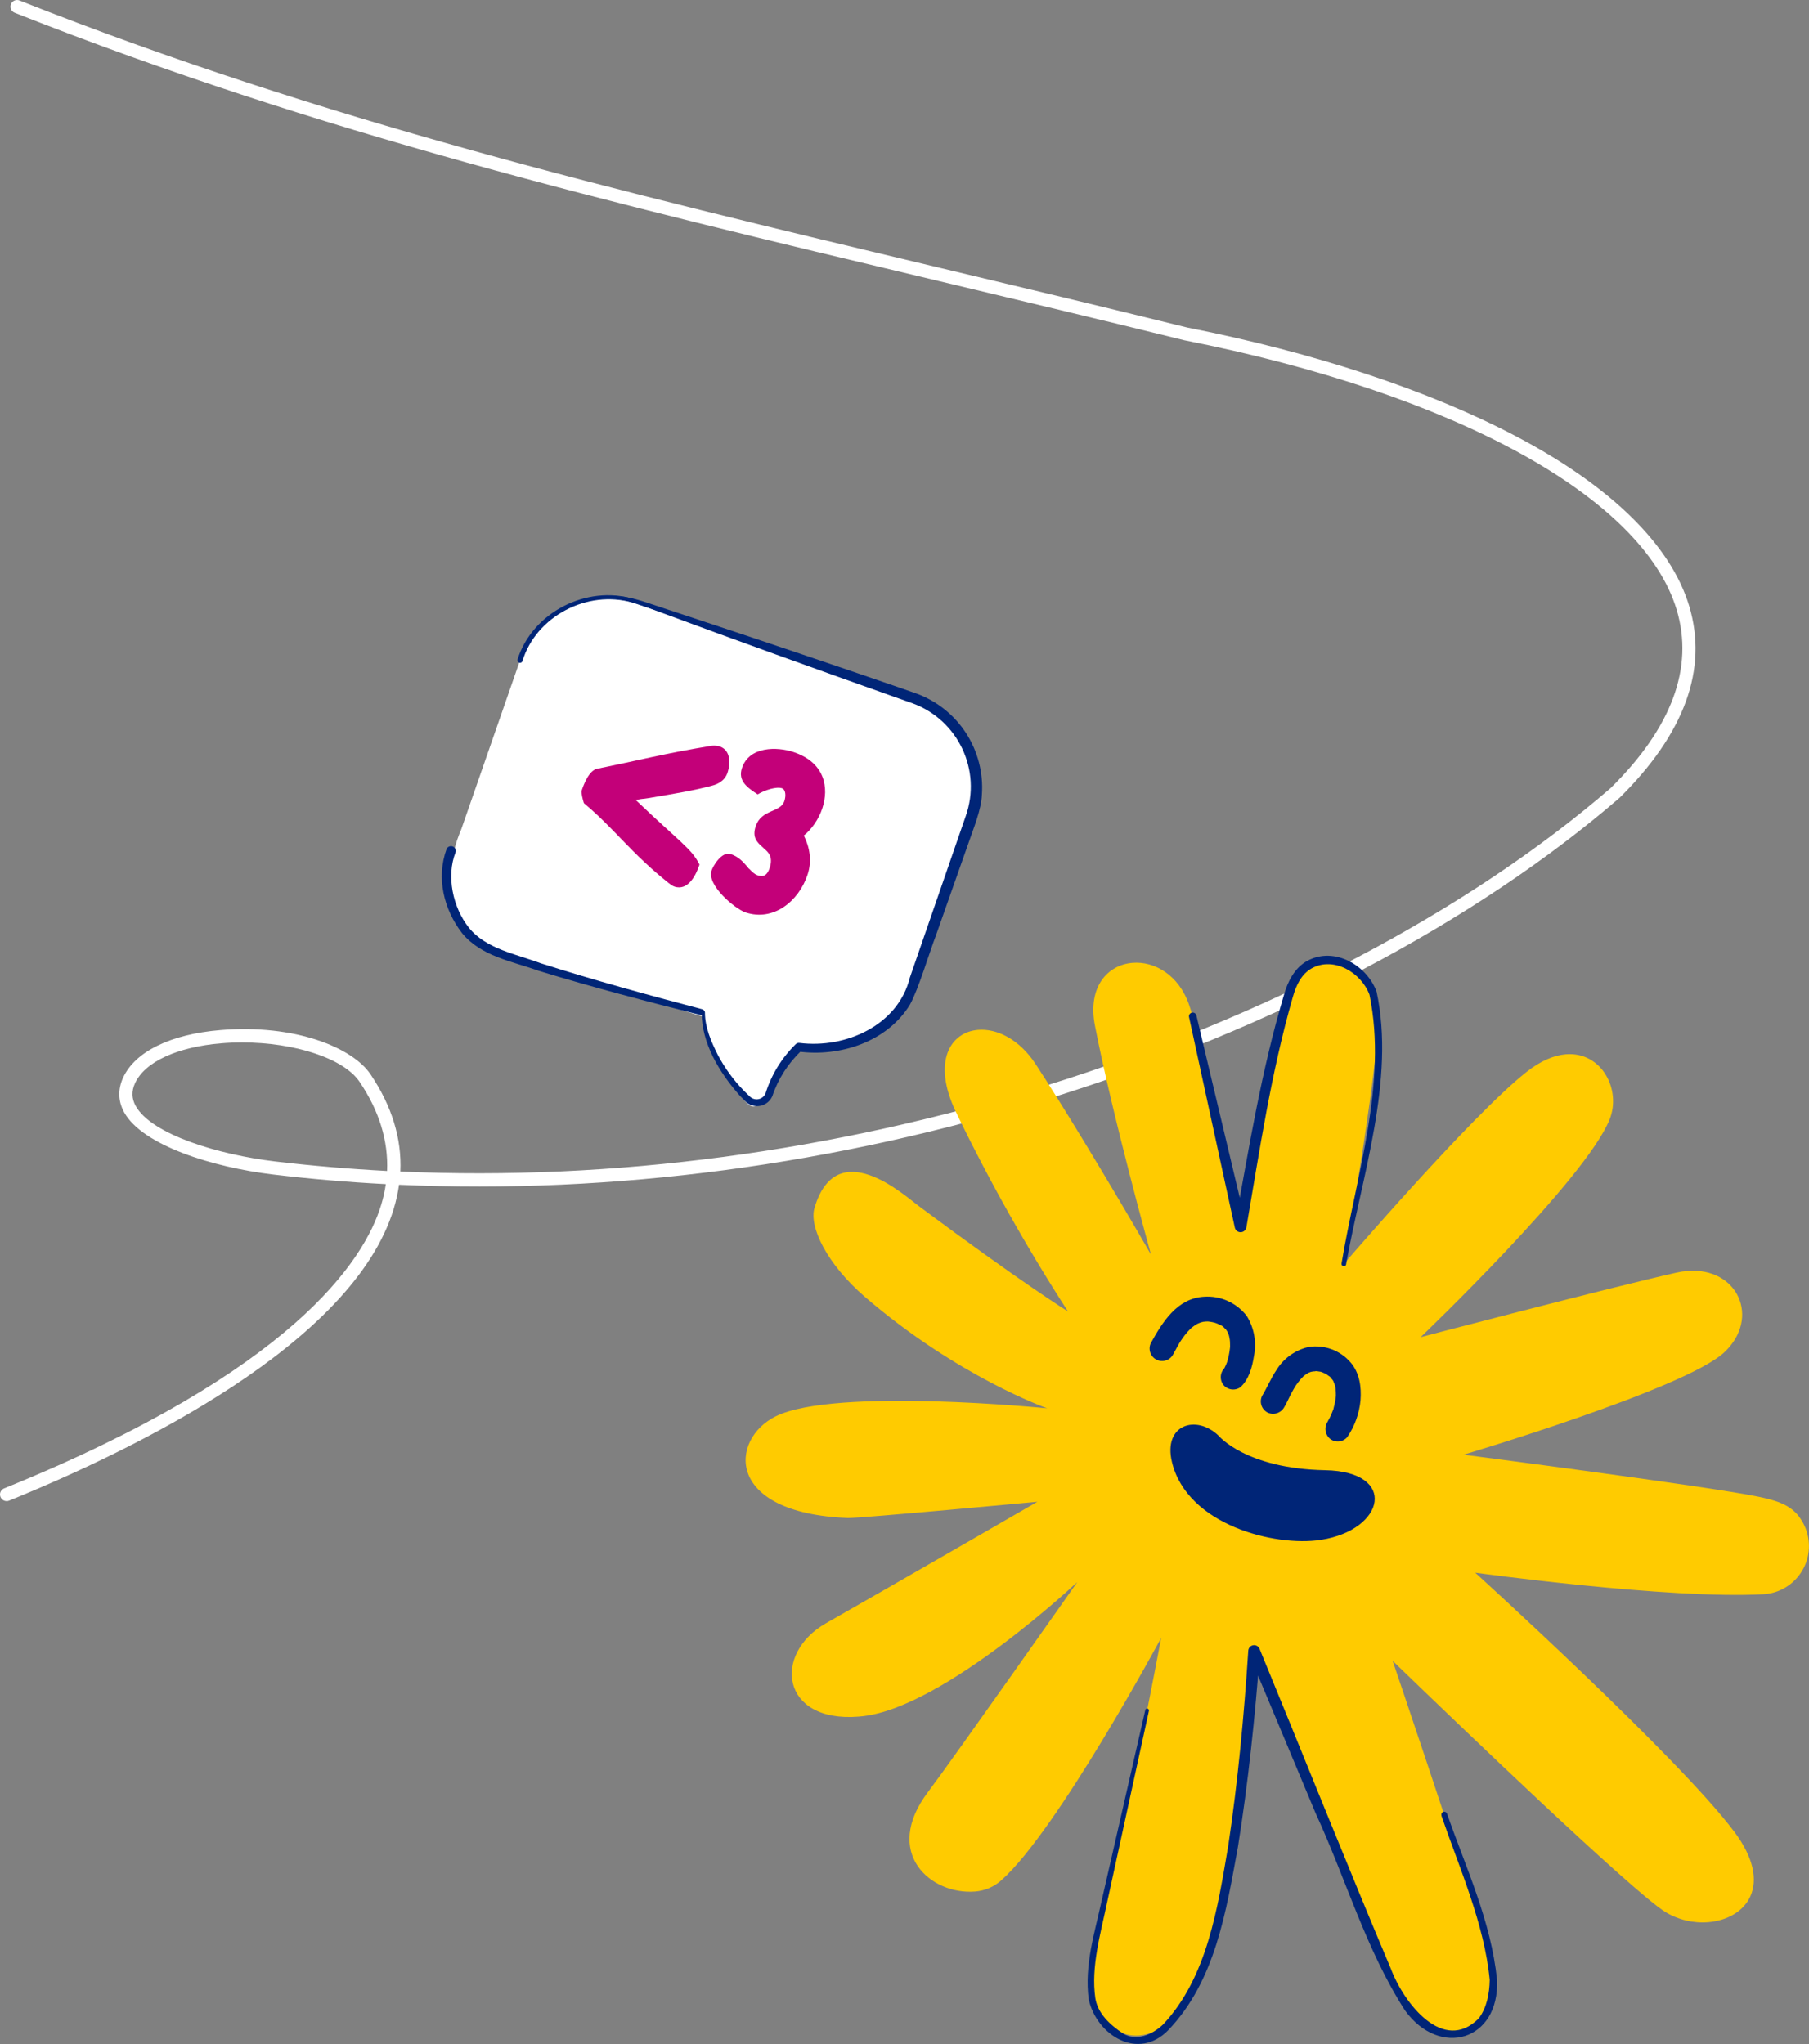
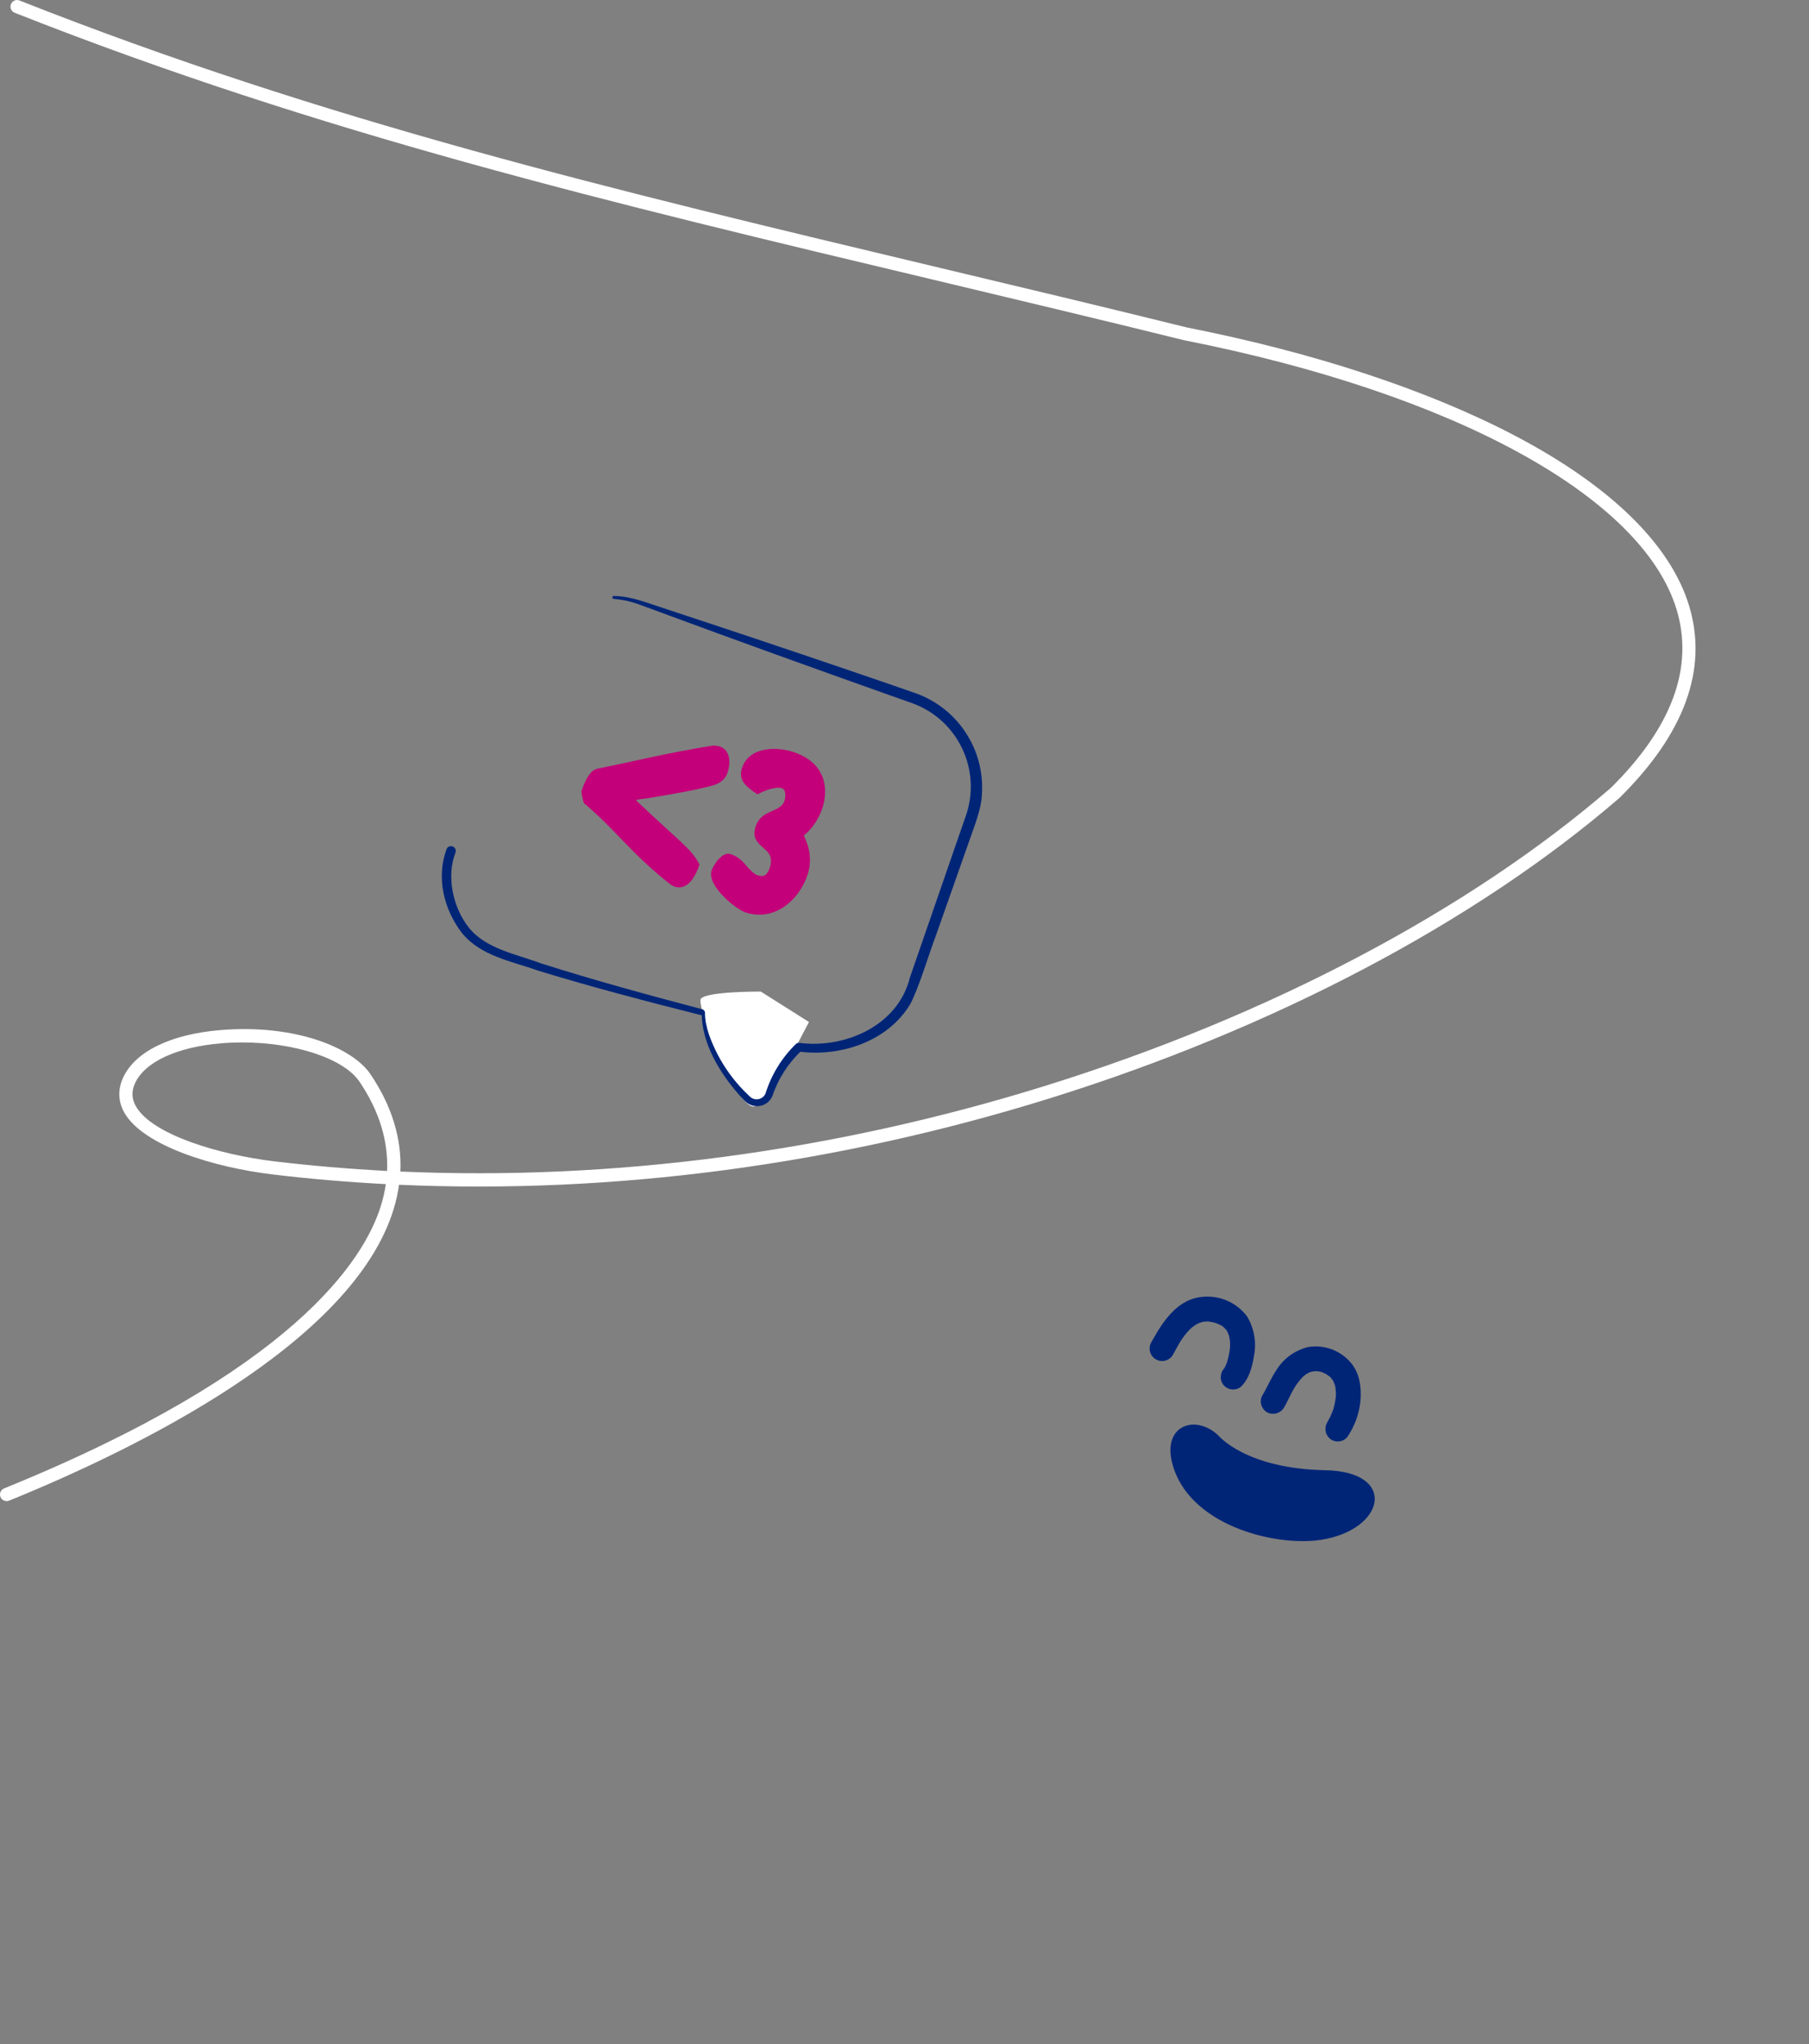
<svg xmlns="http://www.w3.org/2000/svg" id="b" data-name="Calque 2" viewBox="0 0 411.14 464.59">
  <rect x="0" y="0" width="411.14" height="464.59" fill="#808080" stroke="none" />
  <defs>
    <style>
      .w {
        fill: none;
      }

      .x {
        fill: #ffcb00;
      }

      .y {
        fill: #c30079;
      }

      .z {
        fill: #002577;
      }

      .aa {
        isolation: isolate;
      }

      .ab {
        fill: #fff;
      }

      .ac {
        clip-path: url(#o);
      }

      .ad {
        clip-path: url(#f);
      }
    </style>
    <clipPath id="f">
      <rect class="w" x="169.47" y="217.24" width="241.67" height="247.35" />
    </clipPath>
    <clipPath id="o">
      <rect class="w" x="100.4" y="135.29" width="122.82" height="116.21" />
    </clipPath>
  </defs>
  <g id="c" data-name="Calque 1">
    <g>
      <g id="d" data-name="Tracé 2284">
        <path class="ab" d="M1.5,341.19c-.59,0-1.15-.35-1.39-.94-.31-.77.06-1.64.83-1.95,65.59-26.64,81.83-51.77,85.67-64.37.49-1.6.85-3.19,1.08-4.79-8.6-.45-17.13-1.17-25.58-2.18-13.84-1.65-29.68-6.64-33.86-14.08-1.41-2.5-1.5-5.24-.28-7.92,2.72-5.94,10.78-9.89,22.12-10.83,17-1.41,30.04,3.99,34.12,10.05,4.85,7.2,7.12,14.6,6.78,22.1,48.32,2.14,98.51-4.49,146.74-19.53,50.47-15.73,96.05-39.75,128.34-67.64,13.88-13.7,18.95-27.36,14.99-40.52-7.72-25.68-50.6-49.15-111.9-61.25-19.28-4.76-37.94-9.2-55.98-13.51C137.94,45.92,72.98,30.43,3.33,2.9c-.77-.3-1.15-1.18-.84-1.95C2.79.18,3.66-.2,4.43.11c69.45,27.46,134.32,42.92,209.43,60.83,18.05,4.3,36.71,8.75,55.93,13.5,29.02,5.73,54.86,14.26,74.65,24.66,21.64,11.37,35.29,24.74,39.47,38.66,4.3,14.31-1.03,28.97-15.83,43.58-32.66,28.22-78.62,52.45-129.48,68.3-48.61,15.15-99.2,21.83-147.91,19.65-.25,1.83-.66,3.67-1.22,5.52-9.31,30.56-58.76,54.64-87.41,66.28-.19.08-.38.11-.56.11ZM55.05,236.94c-1.57,0-3.15.06-4.73.19-10.07.83-17.41,4.23-19.63,9.08-.83,1.82-.77,3.52.17,5.2,3.64,6.49,18.94,11.06,31.6,12.57,8.43,1,16.94,1.72,25.51,2.17.3-6.86-1.79-13.66-6.26-20.28-3.59-5.32-14.77-8.93-26.66-8.93Z" />
      </g>
      <g id="e" data-name="Groupe 389">
        <g class="ad">
          <g id="g" data-name="Groupe 388">
            <g id="h" data-name="Tracé 5389">
-               <path class="x" d="M394.09,416.25c-12.76-16.99-58.82-58.79-58.82-58.79,0,0,44.07,6.08,65.48,4.9,6.06-.33,10.7-5.51,10.36-11.57-.1-1.9-.7-3.74-1.73-5.33-.07-.1-.13-.2-.19-.3-2.1-3.23-5.82-4.19-9.58-4.97-11.84-2.43-66.99-9.55-66.99-9.55,0,0,50.48-14.99,59.3-23.29,8.23-7.76,3.09-19.4-8.44-18.47-.85.07-1.69.2-2.51.39-15.22,3.42-58.1,14.66-58.1,14.66,0,0,37.42-35.75,42.95-49.47,2.73-6.77-1.8-15.48-9.93-14.83-2.65.22-5.68,1.43-8.97,4.03-12.61,9.97-41.52,43.67-41.52,43.67,0,0,7.52-41.87,7.83-55.65.18-7.89-5.78-14.22-11.78-13.73-3.76.31-7.55,3.29-9.84,10.26-6.09,18.51-9.66,50.58-9.66,50.58,0,0-7.91-39.2-11.66-50.28-2.35-6.95-7.95-10.07-12.9-9.66-5.56.45-10.27,5.35-8.54,14.25,3.97,20.5,12.75,52.08,12.75,52.08-8.84-15.41-20.75-35.01-26.28-43.4-3.7-5.61-8.81-8.04-13.02-7.7-6.27.5-10.53,7.16-5.06,18.64,7.56,15.63,16.07,30.78,25.49,45.37,0,0-10.56-6.55-33.95-23.99-3.22-2.4-18.62-16.41-23.66.42-1.3,4.35,2.86,12.82,11.41,20.21,21.07,18.19,41.47,25.37,41.47,25.37,0,0-48.19-4.85-61.7,1.82-10.4,5.14-11.78,22,16.41,23.11,2.51.09,43.07-3.69,43.07-3.69,0,0-35.58,20.54-48.03,27.6-12.24,6.94-10.29,22.66,7.4,21.23.31-.03.63-.05.95-.09,18.56-2.08,48.75-30.5,48.75-30.5,0,0-28.54,40.6-33.92,47.71-10.44,13.79.5,23.47,10.73,22.64,2.2-.18,4.28-1.07,5.92-2.55,12.68-11.22,36.33-55.11,36.33-55.11,0,0-9.5,50.35-13.1,60.81-6.8,19.75-.12,30.25,8.13,29.58,4.79-.38,10.11-4.54,13.63-12.84,10.4-24.59,12.47-74.52,12.47-74.52,0,0,22.52,56.35,31.18,74.78,4.34,9.22,9.88,12.64,14.47,12.27,6.32-.51,10.82-8.23,7.84-17.88-7.54-24.41-22.02-66.98-22.02-66.98,14.92,14.44,54.79,52.71,62.01,57.11,2.92,1.77,6.32,2.57,9.72,2.3,8.52-.69,15.13-8.3,5.87-20.64" />
-             </g>
+               </g>
            <g id="i" data-name="Tracé 5390">
              <path class="z" d="M278.67,310.66c-.81.72-.52.48-.33.26.31-.38-.41.77-.14.21.15-.33.33-.65.47-.99.07-.18.14-.37.22-.56.26-.75-.16.59.03-.11.14-.49.27-.98.37-1.48.11-.53.2-1.08.25-1.62,0-.11.01-.21.03-.32.05-.6-.01.72,0,.12,0-.32,0-.64-.02-.97,0-.27-.03-.53-.07-.8-.03-.29-.33-1.06,0-.21-.09-.25-.13-.52-.21-.77-.11-.29-.29-.59-.37-.88.12.51.25.45.11.23-.09-.13-.17-.27-.26-.4-.06-.09-.12-.18-.19-.26-.23-.31-.39-.21.07.04-.22-.18-.43-.37-.62-.58-.11-.09-.25-.17-.35-.26-.17-.12-.11-.07.23.15-.11-.07-.21-.13-.33-.19-.31-.16-.63-.31-.96-.44-.01,0-.74-.27-.3-.13.41.15-.26-.07-.28-.07-.33-.09-.67-.16-1.01-.21-.19-.03-.38-.06-.58-.07,0-.01.74,0,.01.01-.3,0-.6.03-.9.07-.31.04-.59.25.05-.04-.11.04-.21.07-.33.09-.27.07-.53.16-.79.27-.16.06-.31.13-.46.2-.48.21.55-.33.07-.03-.47.28-.92.6-1.35.94-.19.17-.38.51.05-.05-.07.08-.15.16-.23.23-.23.23-.45.46-.67.71-.42.48-.81.98-1.17,1.5-.08.11-.15.22-.22.33-.39.54.29-.49.01-.04-.15.25-.31.5-.46.74-.48.82-.92,1.67-1.37,2.49-.7,1.41-2.4,1.98-3.81,1.29-1.38-.68-1.97-2.35-1.32-3.75,2.65-4.78,5.96-10.2,12.06-10.57,3.79-.28,7.46,1.38,9.77,4.39,1.67,2.72,2.25,5.97,1.62,9.1-.38,2.47-1.17,5.39-3.1,7.09-1.29.89-3.05.58-3.96-.7-.85-1.3-.54-3.03.71-3.95" />
            </g>
            <g id="j" data-name="Tracé 5391">
              <path class="z" d="M301.84,322.96c.28-.41-.37.64-.13.19l.13-.22c.11-.19.23-.39.33-.59.24-.48.46-.97.65-1.47.04-.1.07-.19.11-.29.12-.3.33-.42-.03.11.11-.24.19-.5.23-.76.14-.52.26-1.06.35-1.59.04-.27.08-.54.11-.82,0-.16.02-.33.04-.49,0,.04-.02.75-.01.27.01-.59-.02-1.19-.09-1.78l-.05-.31c-.1-.63.09.05.03.12.06-.07-.2-.69-.22-.76-.09-.25-.21-.48-.3-.73-.15-.39.12.25.13.24.02-.09-.24-.39-.29-.47-.11-.17-.36-.38-.42-.57.14.42.35.36.04.07-.08-.08-.16-.15-.24-.23-.15-.13-.6-.34-.68-.52l.31.21-.31-.18c-.17-.09-.33-.17-.5-.25-.15-.07-.3-.13-.44-.19-.25-.11-.41-.32.03,0-.32-.14-.65-.22-1-.24-.12-.03-.25-.05-.38-.06-.62-.07-.13.13.02-.01-.32.06-.64.09-.96.07-.33.03-.36.23.17-.05-.1.04-.21.07-.32.09-.26.08-.52.17-.77.28-.39.17-.24.31.07-.05-.09.06-.18.12-.28.17-.28.17-.55.36-.8.57-.61.49.36-.39-.2.17-.2.19-.39.4-.57.6-.38.44-.72.91-1.06,1.38-.12.17-.29.53.08-.13-.08.15-.18.28-.26.41-.17.27-.33.55-.48.82-.28.5-.54,1-.79,1.51-.39.76-.73,1.55-1.17,2.28-.71,1.38-2.37,1.96-3.78,1.33-1.39-.69-1.98-2.37-1.32-3.78,1.16-1.9,1.98-3.97,3.23-5.83,1.64-2.71,4.31-4.63,7.39-5.33,3.57-.54,7.18.79,9.53,3.54,2.04,2.37,2.47,5.58,2.24,8.58-.27,3-1.31,5.88-3.01,8.37-1.02,1.19-2.8,1.33-3.99.32-1.15-1.03-1.29-2.79-.33-3.99" />
            </g>
            <g id="k" data-name="Tracé 5392">
              <path class="z" d="M276.94,326.31s6.17,7.52,24.26,7.86c16.57.31,13.63,13.58-1.01,15.83-10.49,1.61-30.39-3.38-33.83-17.67-2.06-8.56,5.51-10.88,10.58-6.02" />
            </g>
            <g id="l" data-name="Tracé 5393">
-               <path class="z" d="M327.6,412.7c4.16,12.1,9.76,24.64,10.97,37.31-.05,3.14-.68,6.39-2.5,8.77-8.04,8.07-16.98-3.4-19.95-11.27-8.86-20.9-21.06-51.4-29.84-72.71-.26-.69-1.03-1.04-1.72-.78-.49.18-.83.64-.86,1.17-.97,14.8-2.35,29.62-4.54,44.27-2.4,14.1-4.76,29.99-14.83,40.7-2.53,2.39-6.19,3.89-9.12,2.02-2.91-1.94-5.74-4.52-6.27-8.02-1.02-7.08,1.16-14.53,2.67-21.7l9.52-43.63c.04-.23-.12-.45-.35-.49-.22-.04-.43.1-.48.32l-9.95,43.49c-1.57,7.24-3.93,14.5-2.92,22.3,1.88,8.29,11.32,13.95,18.08,7,10.73-11.2,13.17-27.1,15.84-41.65,2.35-14.75,3.89-29.57,5.01-44.45l-2.56.42,15.19,36.32c6.88,14.88,11.42,31.04,20.35,44.9,7.83,10.81,21.49,6.92,20.9-6.99-1.38-13.36-7.01-25.31-11.39-37.81-.14-.34-.53-.49-.87-.35-.32.14-.48.5-.37.83" />
-             </g>
+               </g>
            <g id="m" data-name="Tracé 5394">
-               <path class="z" d="M305.92,287.43c3.52-19.82,11.23-42.01,6.95-62-2.18-6.02-9.58-10.35-15.7-7.06-3.02,1.61-4.57,4.94-5.35,7.73-5.15,17.19-7.96,34.85-11.19,52.45l2.62-.08-11.34-47.67c-.11-.46-.58-.74-1.04-.63-.45.11-.73.56-.63,1.01l10.41,47.88c.18.72.9,1.16,1.62.98.51-.13.9-.54,1-1.07,3-17.46,5.63-35.21,10.52-52.23.8-2.87,2-5.33,4.35-6.65,5-2.74,11.22.95,13.11,6.01,4.14,20.04-3.06,41.21-6.35,61.08-.05.29.14.57.43.62.27.05.54-.12.61-.38" />
-             </g>
+               </g>
          </g>
        </g>
      </g>
      <g id="n" data-name="Groupe 393">
        <g class="ac">
          <g id="p" data-name="Groupe 392">
            <g id="q" data-name="Tracé 5395">
-               <path class="ab" d="M180.13,237.2l-65.53-19.78c-11.17-3.9-15.1-16.6-9.78-28.89l13.35-38.39c3.9-11.17,16.11-17.07,27.28-13.17,0,0,0,0,0,0l62.1,21.67c11.17,3.9,17.07,16.11,13.17,27.28,0,0,0,0,0,0l-13.3,38.12c-3.89,11.17-16.1,17.07-27.27,13.17,0,0,0,0,0,0" />
-             </g>
+               </g>
            <g id="r" data-name="Tracé 5396">
              <path class="ab" d="M183.86,232.29l-4.6,8.78s-5.37,9.17-6.15,9.36-1.48,2.37-3.73-.08-6.91-10.94-7.19-11.32-3.01-9.66-3.01-11.7,13.74-1.95,13.74-1.95l10.94,6.92Z" />
            </g>
            <g id="s" data-name="Tracé 5397">
              <path class="z" d="M159.47,230.07c-.02,7.04,4.02,13.68,8.55,18.83.3.27,1.06,1.16,1.38,1.44,1.5,1.47,3.91,1.44,5.37-.06.32-.32.57-.7.76-1.12,1.33-3.98,3.64-7.57,6.71-10.43l-.85.27c9.49,1.3,20.26-2.2,25.42-10.66,1.94-3.46,4.47-12.04,5.93-15.79l7.38-20.95c1.08-3.16,2.93-7.61,3.04-10.99.71-10.12-5.35-19.49-14.88-22.98l-5.26-1.83c-14.01-4.82-28.04-9.56-42.1-14.22l-10.55-3.49c-3.53-1.14-7.09-2.6-10.86-2.63-.18,0-.33.15-.33.34,0,.17.13.31.3.33,1.82.13,3.61.5,5.33,1.1l5.2,1.91c17.27,6.39,34.91,12.74,52.23,18.89l5.22,1.85c10.33,3.82,15.69,15.22,12.03,25.61l-1.82,5.25c-2.42,7-8.55,24.74-10.89,31.5-2.68,10.83-14.61,16.13-25.06,14.81-.31-.05-.63.05-.85.27-3.2,3.11-5.57,6.98-6.89,11.24-.49,1.11-1.78,1.62-2.9,1.13-.24-.11-.46-.26-.65-.44-.25-.24-1.08-1.05-1.35-1.32-2.37-2.43-4.37-5.19-5.95-8.19-1.48-2.94-2.91-6.23-2.91-9.56.03-.2-.1-.39-.31-.43-.2-.03-.39.1-.43.31,0,0,0,.01,0,.02" />
            </g>
            <g id="t" data-name=" 3" class="aa">
              <g class="aa">
                <path class="y" d="M163.54,169.65c2.39.79,2.6,3.58,1.81,5.97-.64,1.94-2.41,2.68-3.51,2.95-4.1,1.11-8.71,1.85-13.47,2.67l-.87.15c-2.07.33-1.02.04-3,.46,10.28,9.79,12.65,11.03,14.48,14.67-.77,2.33-2.57,6.04-5.7,5-.46-.15-.91-.49-1.31-.81-8.51-6.74-12.42-12.47-19.26-18.15-.29-.85-.59-2.22-.54-2.77.49-1.48,1.68-4.69,3.58-5.07,8.33-1.66,15.72-3.57,26.14-5.23.65-.04,1.2.02,1.65.17Z" />
                <path class="y" d="M166.04,194.12c1.82.6,2.83,1.76,3.84,2.92.08.15.3.42.42.46.61.64,1.18,1.21,1.86,1.44,1.42.47,2.22-.02,2.77-1.67.85-2.56-.33-3.58-1.31-4.42l-.19-.19c-1.37-1.21-2.53-2.29-1.68-4.85,1.3-3.93,5.63-3.06,6.52-5.74.4-1.2.3-2.62-.55-2.9-1.25-.42-3.85.37-5.52,1.39-2.28-1.51-4.56-3.03-3.57-5.99,1.66-5.01,8.06-4.85,11.7-3.64,7.23,2.4,8.09,8.18,6.56,12.8-.85,2.56-2.48,4.8-4.2,6.19,1.37,2.73,1.87,5.8.85,8.88-2.02,6.09-7.78,10.69-14.1,8.59-2.33-.78-8.83-6.15-7.72-9.51.34-1.03,2.29-4.42,4.34-3.74Z" />
              </g>
            </g>
            <g id="u" data-name="Tracé 5398">
              <path class="z" d="M159.31,230.73c-12.37-3.12-24.7-6.34-36.92-10.08-6.03-2.17-13.05-3.27-17.38-8.56-4.13-5.35-5.92-12.55-3.51-19.12.25-.55.89-.79,1.44-.55.52.23.77.82.58,1.36-2.09,5.32-.65,12.41,3.03,17.06,3.88,4.85,10.75,6.01,16.38,8.12,12.11,3.85,24.41,7.21,36.72,10.45.36.11.56.49.45.85-.1.33-.44.53-.78.47" />
            </g>
            <g id="v" data-name="Tracé 5399">
-               <path class="z" d="M117.61,149.94c3.33-10.72,15.7-17.03,26.38-13.8l10.16,3.42c.2.09.28.32.2.51-.08.17-.26.26-.45.22l-10.15-3.32c-10.21-2.97-21.95,3.08-25.03,13.35-.13.29-.48.42-.77.29-.26-.12-.39-.4-.33-.67" />
-             </g>
+               </g>
          </g>
        </g>
      </g>
    </g>
  </g>
</svg>